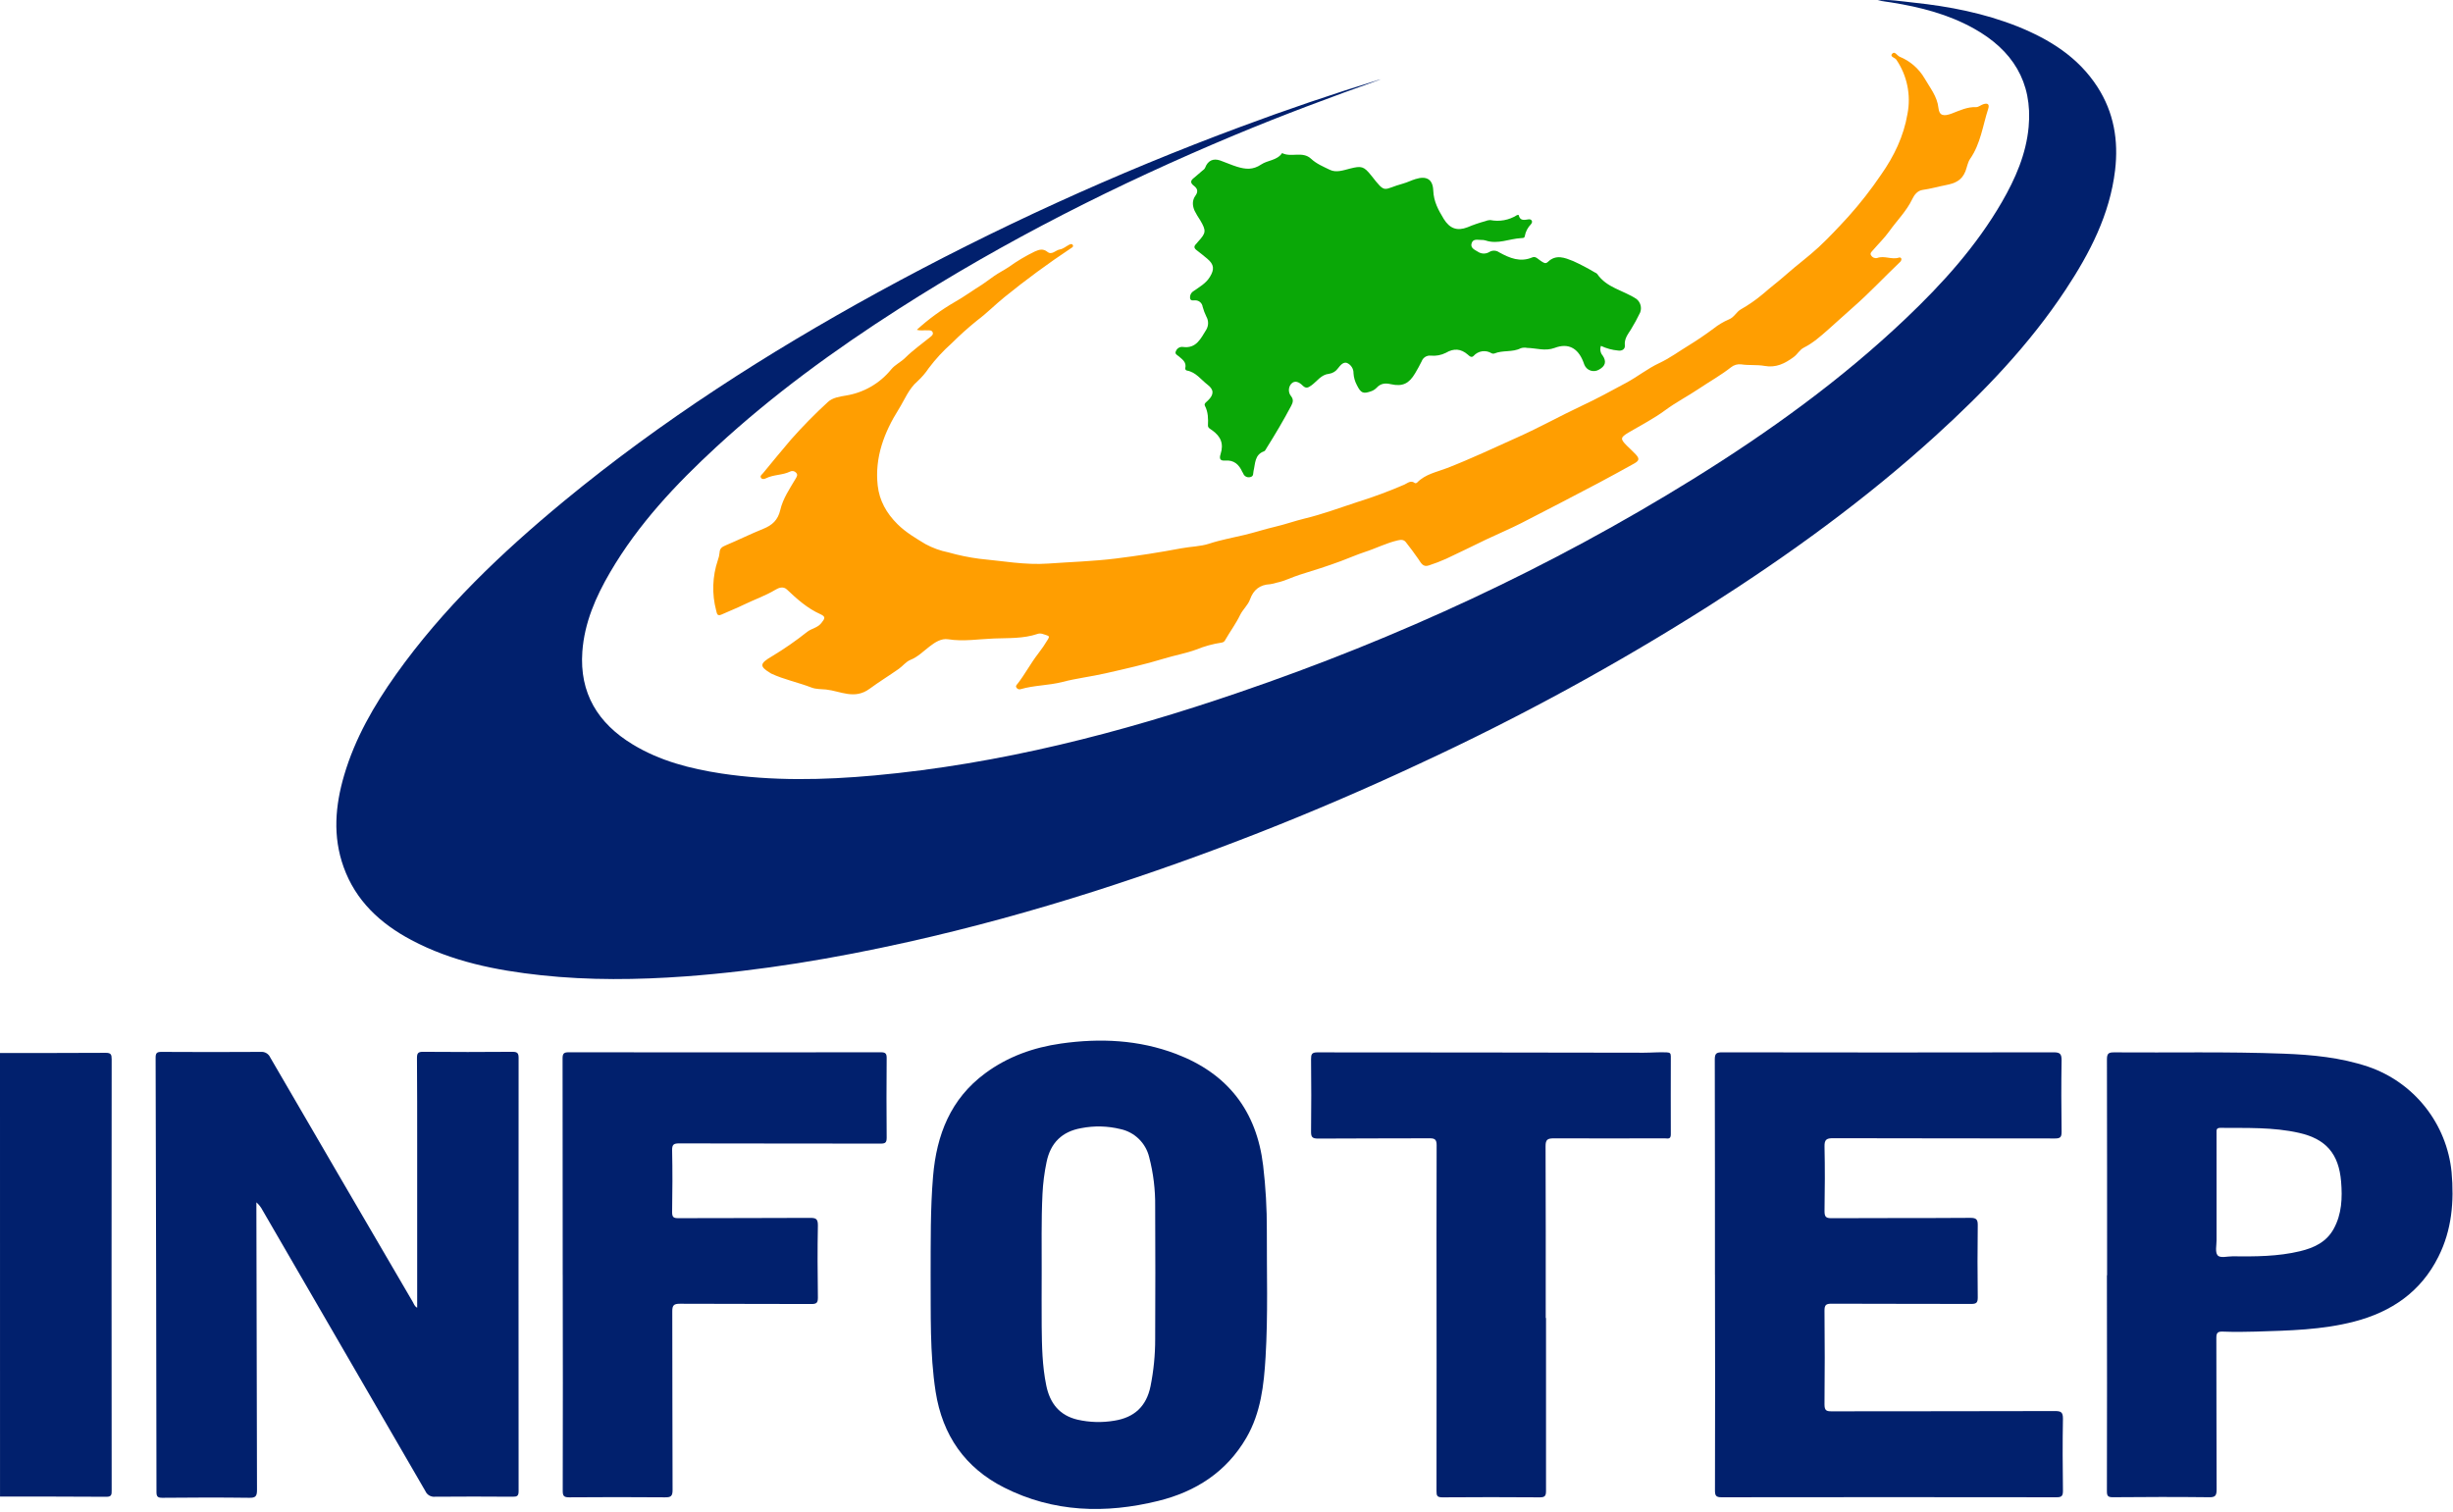
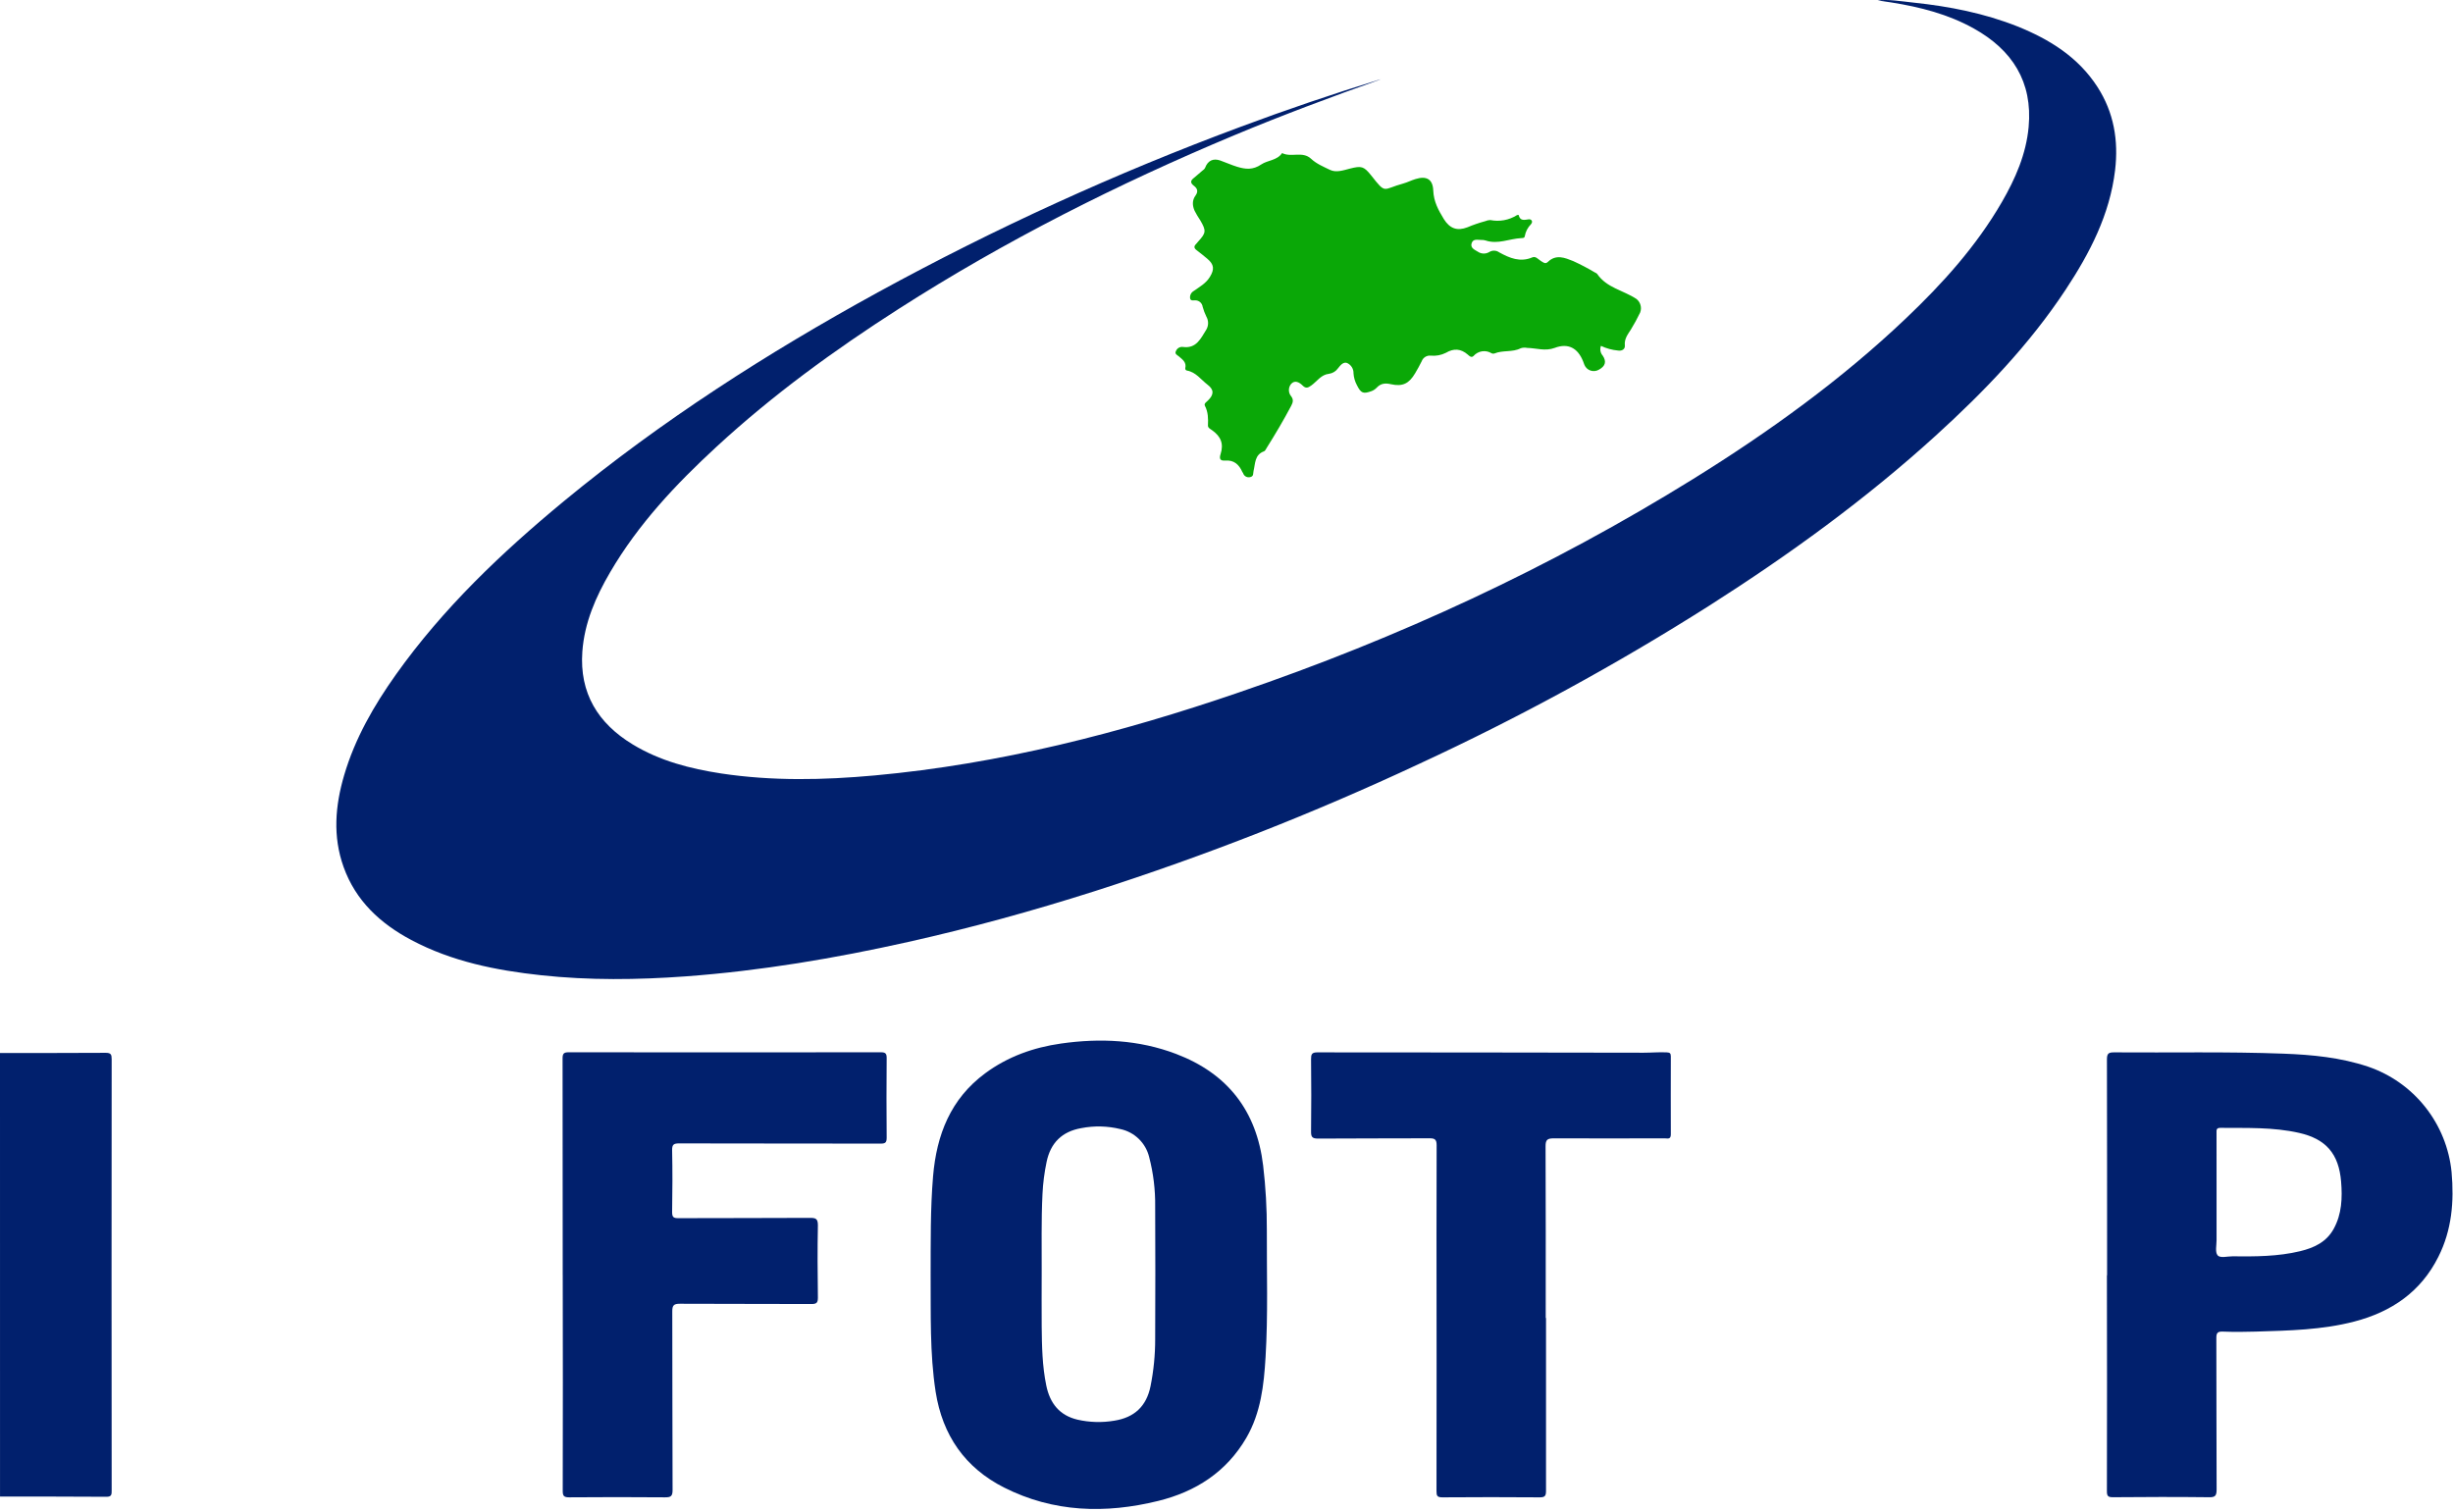
<svg xmlns="http://www.w3.org/2000/svg" width="558" height="344" viewBox="0 0 558 344" fill="none">
  <path d="M314.111 18.036C302.894 22.025 291.724 26.189 280.723 30.786C254.257 41.855 228.676 54.737 204.472 70.241C189.82 79.623 175.776 89.83 162.97 101.646C153.749 110.142 145.184 119.24 138.802 130.158C135.524 135.762 132.944 141.649 132.469 148.235C131.795 157.683 136.017 164.534 143.897 169.324C150.092 173.096 156.985 174.867 164.071 175.952C175.667 177.699 187.306 177.458 198.957 176.398C227.407 173.801 254.853 166.757 281.787 157.526C318.033 145.15 352.624 129.146 385.207 108.924C402.428 98.235 418.824 86.425 433.548 72.428C441.891 64.499 449.566 56.003 455.376 45.97C458.456 40.644 460.904 35.052 461.469 28.864C462.408 18.621 457.746 11.354 448.995 6.479C443.16 3.226 436.802 1.605 430.27 0.562C429.067 0.376 427.912 0.207 427.125 0.092C429.621 -0.209 432.484 0.297 435.347 0.599C443.431 1.454 451.382 3.009 458.961 6.021C466.239 8.962 472.735 12.981 477.12 19.772C480.867 25.58 481.932 31.973 481.132 38.728C479.929 48.82 475.388 57.557 469.902 65.873C461.65 78.381 451.358 89.077 440.321 99.109C424.358 113.618 406.957 126.224 388.804 137.786C367.622 151.218 345.58 163.237 322.821 173.765C298.833 184.997 274.151 194.68 248.928 202.753C234.98 207.194 220.887 211.08 206.602 214.274C189.898 218.01 173.045 220.848 155.957 222.107C144.992 222.902 134.02 223.029 123.079 221.848C112.854 220.745 102.773 218.733 93.552 213.828C86.527 210.092 80.921 204.934 78.16 197.228C75.658 190.262 76.248 183.273 78.293 176.325C80.759 167.956 85.047 160.509 90.058 153.459C100.794 138.365 114.069 125.742 128.276 114.004C150.447 95.723 174.524 80.303 199.679 66.511C226.283 51.952 253.908 39.348 282.335 28.798C292.632 24.957 303.036 21.419 313.546 18.181C313.732 18.127 313.925 18.078 314.111 18.036Z" fill="#01206D" />
-   <path d="M208.557 75.019C211.203 72.609 214.098 70.49 217.194 68.698C219.33 67.493 221.308 66.029 223.39 64.746C224.31 64.143 225.23 63.42 226.144 62.787C227.185 62.064 228.334 61.486 229.411 60.781C231.307 59.412 233.32 58.213 235.425 57.196C236.394 56.774 237.266 56.491 238.27 57.298C239.275 58.106 240.141 56.882 241.109 56.738C241.837 56.629 242.493 56.039 243.191 55.683C243.491 55.533 243.882 55.364 244.063 55.81C244.207 56.159 243.864 56.298 243.618 56.467C238.405 59.937 233.368 63.641 228.508 67.578C226.391 69.289 224.478 71.247 222.325 72.856C220.279 74.498 218.324 76.25 216.467 78.104C214.551 79.806 212.81 81.695 211.27 83.744C210.538 84.836 209.68 85.837 208.713 86.727C206.698 88.456 205.778 90.944 204.431 93.096C201.147 98.32 198.945 104.05 199.655 110.437C200.04 113.901 201.658 116.757 204.172 119.252C206.067 121.126 208.304 122.427 210.512 123.765C212.15 124.655 213.912 125.292 215.739 125.657C218.046 126.313 220.398 126.798 222.776 127.109C228.003 127.597 233.224 128.579 238.457 128.2C243.57 127.832 248.682 127.688 253.807 127.055C258.819 126.436 263.803 125.659 268.76 124.723C270.871 124.332 273.12 124.313 275.063 123.675C277.728 122.795 280.477 122.319 283.141 121.674C285.463 121.12 287.731 120.367 290.058 119.824C292.386 119.282 294.533 118.499 296.783 117.957C300.873 116.974 304.801 115.498 308.771 114.203C312.397 113.075 315.961 111.753 319.447 110.244C320.187 109.913 320.927 109.153 321.853 109.894C321.943 109.967 322.268 109.894 322.382 109.756C324.241 107.834 326.851 107.382 329.167 106.478C334.622 104.357 339.897 101.857 345.233 99.464C350.153 97.265 354.856 94.644 359.716 92.354C363.205 90.734 366.567 88.89 369.942 87.07C372.498 85.696 374.808 83.828 377.424 82.605C379.782 81.508 381.851 79.972 384.04 78.64C386.001 77.435 387.944 76.122 389.809 74.73C390.872 73.889 392.041 73.192 393.285 72.657C394.488 72.187 394.939 71 395.962 70.397C397.772 69.37 399.483 68.178 401.075 66.837C402.813 65.306 404.683 63.914 406.398 62.384C408.768 60.281 411.348 58.407 413.67 56.256C415.991 54.105 418.235 51.688 420.418 49.314C423.125 46.299 425.623 43.102 427.895 39.746C430.854 35.528 433.044 31.021 433.91 25.887C434.319 23.767 434.305 21.586 433.868 19.471C433.432 17.356 432.581 15.349 431.365 13.565C431.047 13.089 429.82 12.921 430.421 12.228C431.023 11.535 431.54 12.662 432.129 12.902C434.506 13.876 436.497 15.606 437.795 17.825C438.998 19.928 440.676 21.917 440.953 24.562C441.128 26.291 442.09 26.544 444.003 25.815C445.807 25.128 447.521 24.279 449.536 24.369C450.066 24.369 450.595 23.893 451.154 23.706C452.189 23.369 452.604 23.742 452.261 24.785C451.022 28.617 450.541 32.708 448.147 36.149C447.612 36.92 447.455 38.023 447.088 38.969C446.252 41.084 444.682 41.704 442.691 42.096C440.887 42.445 439.173 42.952 437.374 43.199C436.171 43.367 435.462 44.325 435.016 45.253C433.699 48.025 431.516 50.152 429.771 52.604C428.671 54.147 427.281 55.484 426.042 56.931C425.772 57.25 425.308 57.599 425.621 58.081C425.756 58.321 425.966 58.509 426.218 58.618C426.47 58.727 426.75 58.75 427.017 58.684C428.671 58.081 430.331 59.142 431.973 58.594C432.031 58.57 432.094 58.56 432.157 58.565C432.219 58.57 432.28 58.589 432.334 58.621C432.388 58.653 432.434 58.697 432.469 58.75C432.503 58.803 432.525 58.862 432.532 58.925C432.526 59.166 432.427 59.395 432.256 59.564C428.647 62.992 425.266 66.638 421.507 69.921C419.594 71.591 417.712 73.356 415.805 75.031C414.133 76.501 412.401 78.044 410.343 79.074C409.363 79.562 408.894 80.587 407.998 81.237C405.977 82.714 404.004 83.708 401.381 83.238C399.661 82.924 397.863 83.159 396.106 82.888C395.688 82.833 395.263 82.864 394.857 82.981C394.452 83.097 394.074 83.295 393.748 83.563C391.451 85.371 388.888 86.793 386.476 88.414C383.962 90.107 381.256 91.499 378.844 93.282C376.191 95.247 373.286 96.717 370.477 98.38C368.576 99.513 368.522 99.844 370.086 101.393C370.754 102.043 371.439 102.682 372.083 103.357C372.991 104.321 372.901 104.797 371.716 105.454C369.015 106.936 366.303 108.466 363.596 109.882C357.756 112.949 351.909 116.016 346.033 119.011C343.422 120.337 340.709 121.469 338.063 122.729C335.055 124.169 332.048 125.687 328.968 127.109C327.674 127.689 326.349 128.198 324.999 128.634C323.681 129.08 323.236 128.031 322.647 127.176C321.751 125.862 320.782 124.597 319.808 123.343C319.333 122.741 318.737 122.741 317.961 122.922C315.345 123.524 312.951 124.771 310.407 125.585C308.602 126.187 306.864 126.953 305.089 127.615C301.992 128.772 298.846 129.76 295.7 130.731C293.932 131.273 292.29 132.165 290.461 132.538C289.952 132.7 289.431 132.821 288.903 132.9C286.612 133.008 285.132 134.147 284.35 136.352C283.881 137.672 282.72 138.612 282.089 139.913C281.144 141.866 279.827 143.643 278.738 145.535C278.668 145.711 278.55 145.864 278.398 145.978C278.247 146.092 278.067 146.162 277.878 146.18C275.897 146.478 273.959 147.012 272.104 147.771C269.698 148.65 267.22 149.066 264.814 149.807C260.435 151.151 255.948 152.151 251.473 153.169C248.231 153.911 244.905 154.296 241.687 155.128C238.469 155.959 235.269 155.863 232.159 156.779C231.992 156.83 231.813 156.826 231.648 156.768C231.484 156.709 231.342 156.599 231.245 156.453C230.956 156.08 231.245 155.809 231.468 155.549C233.17 153.362 234.475 150.856 236.147 148.705C236.97 147.649 237.725 146.542 238.409 145.391C238.697 144.921 238.679 144.68 238.168 144.535C237.47 144.33 236.767 143.932 236.021 144.204C232.797 145.3 229.404 145.119 226.102 145.246C222.644 145.372 219.179 145.975 215.679 145.421C214.115 145.174 212.671 146.12 211.468 147.054C210.043 148.138 208.816 149.428 207.077 150.121C206.091 150.518 205.357 151.518 204.449 152.157C202.265 153.694 199.962 155.104 197.832 156.67C194.38 159.225 191.216 157.213 187.92 156.851C186.843 156.737 185.664 156.809 184.618 156.411C181.61 155.242 178.386 154.603 175.427 153.224C175.342 153.176 175.26 153.123 175.181 153.067C172.72 151.579 172.811 150.922 175.566 149.319C178.377 147.629 181.075 145.757 183.643 143.715C184.636 142.95 185.959 142.824 186.819 141.751C187.679 140.679 187.884 140.287 186.591 139.702C183.637 138.377 181.304 136.274 178.994 134.093C178.176 133.322 177.153 133.695 176.396 134.153C174.098 135.539 171.584 136.388 169.178 137.563C167.524 138.377 165.791 139.04 164.113 139.805C163.061 140.287 163.085 139.419 162.91 138.871C161.911 135.1 162.045 131.118 163.295 127.423C163.501 126.868 163.633 126.289 163.686 125.699C163.734 124.753 164.24 124.404 165.064 124.06C167.939 122.855 170.736 121.463 173.623 120.3C175.668 119.475 176.961 118.312 177.496 116.004C178.098 113.401 179.662 111.136 181.021 108.834C181.304 108.358 181.514 107.972 181.093 107.533C180.93 107.343 180.707 107.214 180.462 107.166C180.217 107.118 179.963 107.154 179.74 107.267C178.008 108.123 175.993 107.93 174.266 108.792C173.929 108.961 173.442 109.105 173.166 108.762C172.769 108.274 173.292 107.984 173.557 107.659C175.68 105.098 177.767 102.501 179.938 99.983C182.586 96.997 185.384 94.149 188.323 91.451C189.4 90.438 191.066 90.215 192.389 89.986C196.457 89.344 200.144 87.218 202.741 84.015C203.655 82.918 204.93 82.376 205.922 81.388C207.661 79.659 209.7 78.231 211.613 76.67C211.961 76.387 212.376 76.067 212.148 75.567C211.919 75.067 211.414 75.158 210.945 75.14C210.187 75.085 209.411 75.29 208.557 75.019Z" fill="#FF9E01" />
  <path d="M364.179 78.677C364.037 79.049 364 79.453 364.071 79.845C364.142 80.237 364.319 80.602 364.582 80.9C365.496 82.256 365.183 83.31 363.692 84.106C363.41 84.269 363.098 84.371 362.774 84.405C362.451 84.438 362.124 84.403 361.815 84.3C361.506 84.197 361.223 84.03 360.983 83.81C360.744 83.589 360.554 83.32 360.426 83.021C360.311 82.75 360.215 82.467 360.113 82.189C358.91 79.177 356.727 77.972 353.647 79.141C351.5 79.942 349.473 79.183 347.391 79.141C346.91 79.04 346.411 79.065 345.942 79.213C344.053 80.195 341.846 79.605 339.927 80.418C339.729 80.483 339.513 80.468 339.326 80.376C338.678 79.968 337.906 79.804 337.149 79.915C336.391 80.025 335.698 80.402 335.193 80.978C334.706 81.46 334.237 80.978 333.9 80.677C332.318 79.297 330.688 79.201 328.896 80.261C327.832 80.795 326.639 81.016 325.455 80.9C325.018 80.854 324.577 80.955 324.205 81.189C323.832 81.423 323.548 81.775 323.398 82.189C322.953 83.117 322.436 83.997 321.913 84.907C320.523 87.269 319.049 87.992 316.409 87.401C315.14 87.112 314.111 87.191 313.191 88.167C312.857 88.524 312.445 88.8 311.988 88.974C310.075 89.667 309.582 89.444 308.656 87.6C308.212 86.774 307.952 85.861 307.892 84.925C307.908 84.428 307.775 83.937 307.51 83.516C307.245 83.096 306.861 82.763 306.406 82.563C305.552 82.274 304.897 83.111 304.373 83.768C304.136 84.11 303.831 84.399 303.477 84.617C303.123 84.834 302.728 84.976 302.316 85.034C300.512 85.22 299.609 86.739 298.316 87.667C297.57 88.197 297.083 88.462 296.319 87.703C295.555 86.944 294.563 86.413 293.721 87.311C293.381 87.708 293.194 88.213 293.194 88.736C293.194 89.259 293.381 89.764 293.721 90.161C294.28 90.92 294.13 91.529 293.721 92.306C291.995 95.572 290.112 98.748 288.157 101.863C287.977 102.152 287.796 102.562 287.556 102.658C285.366 103.429 285.571 105.442 285.15 107.147C285.023 107.671 285.24 108.352 284.386 108.533C284.049 108.62 283.692 108.573 283.39 108.401C283.088 108.229 282.865 107.945 282.768 107.611C282.732 107.527 282.648 107.454 282.605 107.37C281.854 105.677 280.717 104.616 278.714 104.767C277.619 104.851 277.282 104.448 277.661 103.273C278.401 100.947 277.715 99.266 275.694 97.85C275.291 97.567 274.756 97.332 274.78 96.771C274.852 95.235 274.834 93.758 274.094 92.324C273.818 91.794 274.425 91.469 274.768 91.119C276.17 89.763 276.188 88.649 274.684 87.504C273.18 86.359 272.055 84.66 270.01 84.298C269.948 84.289 269.888 84.267 269.834 84.234C269.781 84.2 269.734 84.156 269.698 84.104C269.662 84.052 269.637 83.994 269.625 83.932C269.612 83.87 269.612 83.806 269.625 83.744C269.926 82.418 269.024 81.816 268.182 81.087C267.845 80.779 267.111 80.55 267.52 79.815C267.647 79.517 267.868 79.268 268.15 79.107C268.431 78.946 268.757 78.882 269.078 78.924C272.152 79.358 273.156 76.971 274.413 74.977C274.674 74.526 274.811 74.015 274.811 73.495C274.811 72.974 274.674 72.463 274.413 72.012C274.068 71.302 273.788 70.562 273.577 69.801C273.524 69.386 273.319 69.005 273.003 68.731C272.687 68.458 272.281 68.311 271.863 68.319C271.466 68.319 270.846 68.469 270.732 67.915C270.674 67.597 270.712 67.268 270.842 66.972C270.971 66.675 271.187 66.425 271.46 66.252C272.807 65.288 274.287 64.511 275.213 63.004C276.284 61.269 276.194 60.154 274.612 58.841C273.812 58.184 273.018 57.521 272.206 56.913C271.604 56.461 271.538 56.039 272.079 55.509C272.254 55.34 272.386 55.129 272.555 54.948C274.359 52.984 274.419 52.496 273.036 50.128C272.569 49.439 272.143 48.722 271.761 47.983C271.219 46.778 271.159 45.573 271.941 44.5C272.621 43.56 272.392 42.873 271.568 42.247C270.744 41.62 270.774 41.096 271.568 40.481C272.224 39.963 272.831 39.385 273.475 38.854C273.734 38.637 274.016 38.487 274.155 38.119C274.756 36.547 275.959 35.956 277.559 36.504C278.858 36.956 280.109 37.541 281.421 37.938C283.303 38.505 284.975 38.722 286.936 37.39C288.344 36.438 290.497 36.522 291.652 34.823C293.721 35.884 296.307 34.311 298.232 36.113C299.471 37.27 301.053 37.92 302.515 38.631C303.976 39.342 305.612 38.722 307.122 38.342C309.696 37.697 310.238 37.806 311.934 39.933C315.356 44.289 314.454 43.036 319.224 41.74C320.168 41.481 321.028 41.023 321.991 40.734C324.463 39.957 325.93 40.734 326.033 43.331C326.135 45.928 327.236 47.838 328.439 49.833C329.798 52.002 331.476 52.604 333.816 51.701C335.128 51.146 336.476 50.683 337.852 50.315C338.213 50.157 338.601 50.069 338.995 50.056C341.085 50.48 343.258 50.083 345.064 48.947C345.187 48.894 345.322 48.877 345.455 48.899C345.786 50.345 346.754 50.02 347.794 49.887C348.246 49.833 348.847 50.297 348.264 51.002C347.532 51.74 347.041 52.683 346.856 53.707C346.802 54.195 346.339 54.147 346.044 54.165C343.337 54.304 340.715 55.647 337.93 54.701C337.598 54.604 337.253 54.563 336.908 54.581C336.102 54.581 335.103 54.261 334.76 55.334C334.417 56.407 335.464 56.828 336.192 57.268C336.564 57.519 337 57.66 337.448 57.676C337.897 57.692 338.341 57.582 338.73 57.358C339.073 57.13 339.478 57.013 339.889 57.022C340.301 57.03 340.7 57.164 341.034 57.407C343.404 58.708 345.81 59.733 348.594 58.539C349.334 58.22 349.93 59.01 350.543 59.383C351.049 59.684 351.518 60.148 352.107 59.582C353.966 57.774 355.987 58.642 357.863 59.389C359.56 60.162 361.213 61.029 362.814 61.986C362.999 62.056 363.169 62.162 363.313 62.299C365.472 65.493 369.328 66.053 372.257 68.011C372.708 68.368 373.032 68.861 373.183 69.416C373.333 69.971 373.302 70.56 373.093 71.097C372.455 72.428 371.748 73.725 370.976 74.983C370.266 76.098 369.46 77.074 369.616 78.598C369.695 79.376 369.015 79.888 368.095 79.743C366.736 79.624 365.41 79.263 364.179 78.677Z" fill="#0AA807" />
  <path d="M0 239.539C8.012 239.539 16.03 239.539 24.059 239.497C25.232 239.497 25.401 239.888 25.401 240.931C25.369 273.641 25.369 306.355 25.401 339.074C25.401 339.941 25.401 340.502 24.198 340.49C16.132 340.43 8.072 340.448 0.006 340.436L0 239.539Z" fill="#01206D" />
-   <path d="M94.899 297.479C94.899 284.97 94.899 272.6 94.899 260.23C94.899 253.722 94.899 247.215 94.851 240.707C94.851 239.647 95.056 239.255 96.211 239.267C103.007 239.323 109.8 239.323 116.589 239.267C117.738 239.267 117.972 239.623 117.972 240.689C117.948 273.532 117.948 306.373 117.972 339.212C117.972 340.296 117.624 340.483 116.637 340.477C110.73 340.429 104.824 340.429 98.917 340.477C98.468 340.516 98.018 340.412 97.63 340.181C97.243 339.949 96.938 339.602 96.758 339.187C84.439 317.897 72.097 296.607 59.73 275.317C59.378 274.632 58.901 274.019 58.323 273.51V275.185C58.359 296.435 58.405 317.687 58.461 338.94C58.461 340.381 58.118 340.748 56.693 340.718C50.077 340.634 43.502 340.652 36.91 340.718C35.876 340.718 35.593 340.441 35.593 339.41C35.557 306.471 35.493 273.532 35.4 240.593C35.4 239.544 35.701 239.279 36.724 239.285C44.254 239.333 51.785 239.333 59.316 239.285C59.763 239.243 60.212 239.343 60.6 239.572C60.988 239.8 61.294 240.144 61.475 240.557C72.257 259.107 83.066 277.645 93.901 296.172C94.153 296.599 94.286 297.16 94.899 297.479Z" fill="#01206D" />
  <path d="M128.003 289.999C128.003 273.582 127.993 257.164 127.973 240.747C127.973 239.59 128.334 239.373 129.392 239.373C153.051 239.401 176.721 239.401 200.404 239.373C201.462 239.373 201.703 239.71 201.697 240.711C201.649 246.736 201.637 252.762 201.697 258.787C201.697 259.92 201.396 260.149 200.319 260.149C185.066 260.113 169.812 260.149 154.552 260.101C153.319 260.101 152.862 260.281 152.892 261.673C152.994 266.355 152.97 271.043 152.892 275.725C152.892 276.839 153.175 277.117 154.282 277.111C164.266 277.062 174.257 277.111 184.248 277.044C185.577 277.044 186.052 277.225 186.052 278.743C185.938 284.215 185.974 289.686 186.052 295.157C186.052 296.296 185.8 296.645 184.609 296.639C174.618 296.585 164.627 296.639 154.643 296.579C153.289 296.579 152.922 296.934 152.928 298.302C152.976 311.859 152.928 325.417 152.994 338.974C152.994 340.384 152.567 340.625 151.286 340.613C144 340.553 136.718 340.553 129.44 340.613C128.237 340.613 128.009 340.252 128.009 339.125C128.045 322.76 128.045 306.394 128.009 290.029L128.003 289.999Z" fill="#01206D" />
  <path d="M211.697 290.04C211.727 282.551 211.619 275.067 212.251 267.583C213.051 258.129 216.238 249.965 224.112 244.15C229.255 240.348 235.095 238.275 241.363 237.384C250.253 236.124 259.034 236.522 267.515 239.74C279.208 244.18 285.848 252.646 287.334 265.137C287.915 270.03 288.196 274.954 288.176 279.881C288.14 289.492 288.465 299.109 287.887 308.713C287.509 315.076 286.817 321.367 283.521 327.061C278.991 334.846 272.002 339.329 263.467 341.431C251.474 344.384 239.63 344.053 228.413 338.389C219.523 333.9 214.386 326.5 212.834 316.594C211.475 307.779 211.763 298.904 211.697 290.04ZM236.96 288.95C236.96 293.77 236.924 297.717 236.96 301.663C237.008 306.195 237.08 310.702 238.006 315.191C238.842 319.234 241.014 321.987 245.128 322.951C247.869 323.572 250.705 323.65 253.476 323.18C258.018 322.463 260.785 319.927 261.717 315.347C262.427 311.815 262.782 308.219 262.775 304.616C262.812 294.559 262.836 284.509 262.775 274.452C262.824 270.656 262.363 266.87 261.404 263.197C261.022 261.631 260.207 260.205 259.052 259.082C257.898 257.958 256.451 257.183 254.878 256.846C251.957 256.129 248.916 256.055 245.964 256.629C241.585 257.4 238.981 259.973 238.078 264.305C237.57 266.715 237.257 269.161 237.14 271.62C236.839 277.7 236.99 283.768 236.96 288.95Z" fill="#01206D" />
  <path d="M351.683 299.812C351.683 312.923 351.683 326.035 351.683 339.152C351.683 340.303 351.413 340.622 350.246 340.616C342.867 340.56 335.485 340.56 328.099 340.616C326.896 340.616 326.77 340.225 326.77 339.194C326.798 319.816 326.798 300.44 326.77 281.067C326.77 274.216 326.77 267.359 326.8 260.508C326.8 259.266 326.427 258.935 325.212 258.941C316.743 258.989 308.28 258.941 299.817 259.007C298.476 259.007 298.217 258.616 298.235 257.356C298.307 251.885 298.289 246.414 298.235 240.943C298.235 239.87 298.374 239.394 299.643 239.394C324.4 239.437 349.151 239.394 373.902 239.473C375.652 239.473 377.391 239.31 379.141 239.394C379.821 239.431 380.079 239.569 380.073 240.304C380.073 246.221 380.037 252.138 380.073 258.055C380.073 259.26 379.328 258.953 378.708 258.953C370.287 258.953 361.866 259.001 353.446 258.953C351.996 258.953 351.575 259.266 351.581 260.761C351.647 273.776 351.617 286.791 351.617 299.812H351.683Z" fill="#01206D" />
-   <path d="M390.11 289.945C390.11 273.628 390.11 257.311 390.074 240.988C390.074 239.65 390.453 239.385 391.716 239.385C416.862 239.429 442.011 239.429 467.161 239.385C468.544 239.385 468.965 239.699 468.965 241.157C468.869 246.58 468.893 252.003 468.965 257.426C468.965 258.631 468.731 258.986 467.461 258.98C450.62 258.938 433.778 258.98 416.973 258.92C415.469 258.92 415 259.257 415.036 260.824C415.144 265.704 415.12 270.585 415.036 275.466C415.036 276.737 415.289 277.123 416.624 277.117C427.156 277.05 437.676 277.117 448.22 277.038C449.591 277.038 449.91 277.424 449.892 278.756C449.82 284.227 449.82 289.698 449.892 295.169C449.892 296.374 449.537 296.621 448.4 296.621C437.82 296.579 427.24 296.621 416.66 296.567C415.385 296.567 415.018 296.838 415.03 298.176C415.102 305.274 415.102 312.374 415.03 319.476C415.03 320.856 415.451 321.054 416.678 321.048C433.61 321.012 450.536 321.048 467.467 320.988C468.839 320.988 469.272 321.241 469.272 322.73C469.17 328.201 469.2 333.672 469.272 339.143C469.272 340.348 468.935 340.601 467.798 340.601C442.408 340.565 417.015 340.565 391.62 340.601C390.345 340.601 390.116 340.228 390.116 339.047C390.156 322.677 390.156 306.308 390.116 289.939L390.11 289.945Z" fill="#01206D" />
  <path d="M479.314 290.109C479.314 273.744 479.314 257.373 479.278 241.002C479.278 239.676 479.626 239.381 480.914 239.393C493.755 239.495 506.603 239.2 519.445 239.688C525.965 239.935 532.431 240.55 538.692 242.647C543.819 244.397 548.335 247.589 551.701 251.84C555.067 256.091 557.141 261.222 557.675 266.622C558.277 273.328 557.735 279.818 554.668 285.904C550.68 293.881 544.004 298.424 535.559 300.624C528.209 302.54 520.678 302.678 513.159 302.913C510.651 302.992 508.137 303.01 505.629 302.913C504.486 302.877 504.161 303.179 504.167 304.36C504.215 315.85 504.167 327.335 504.227 338.825C504.227 340.241 503.915 340.633 502.477 340.591C495.193 340.506 487.909 340.524 480.625 340.591C479.506 340.591 479.266 340.295 479.272 339.205C479.308 322.832 479.308 306.46 479.272 290.091L479.314 290.109ZM504.215 271.021C504.215 274.72 504.215 278.42 504.215 282.12C504.215 283.288 503.854 284.813 504.444 285.542C505.033 286.271 506.657 285.777 507.818 285.789C512.985 285.843 518.152 285.843 523.228 284.62C526.38 283.861 529.201 282.553 530.849 279.559C532.714 276.184 532.852 272.515 532.545 268.779C532.022 262.476 529.117 259.096 522.994 257.71C517.075 256.373 511.06 256.62 505.063 256.566C504.119 256.566 504.209 257.096 504.209 257.71C504.221 262.145 504.223 266.582 504.215 271.021Z" fill="#01206D" />
</svg>